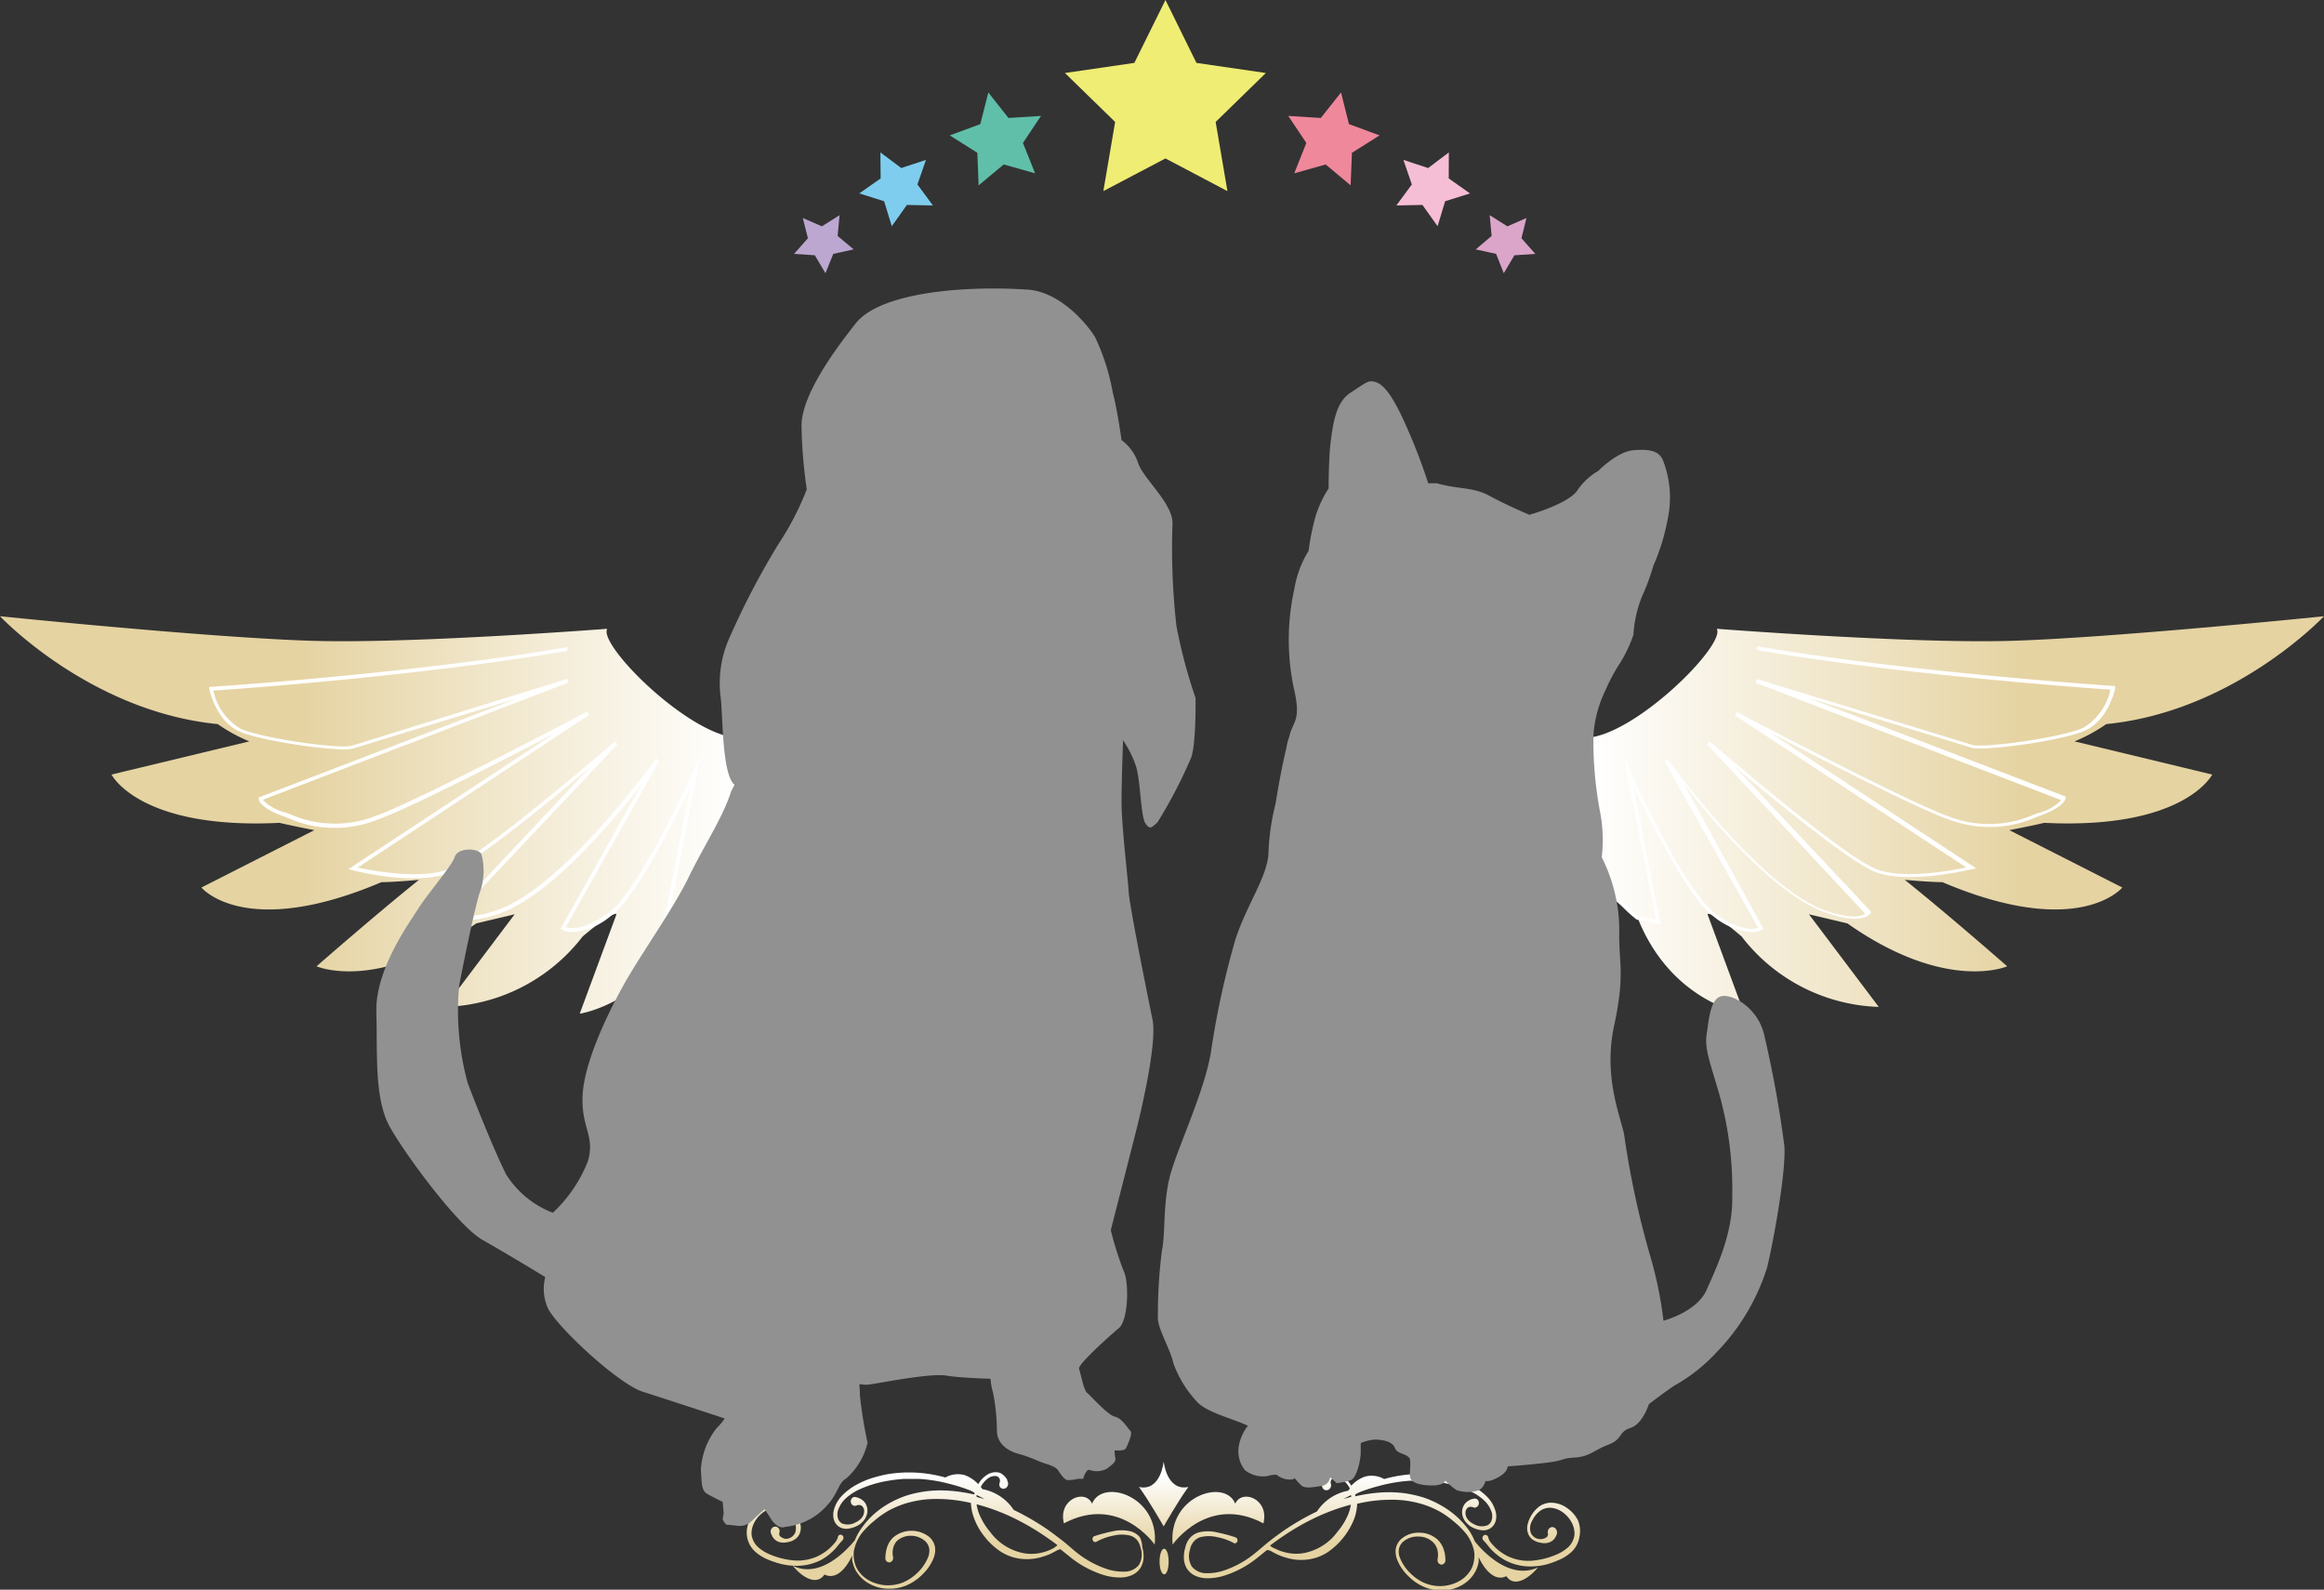
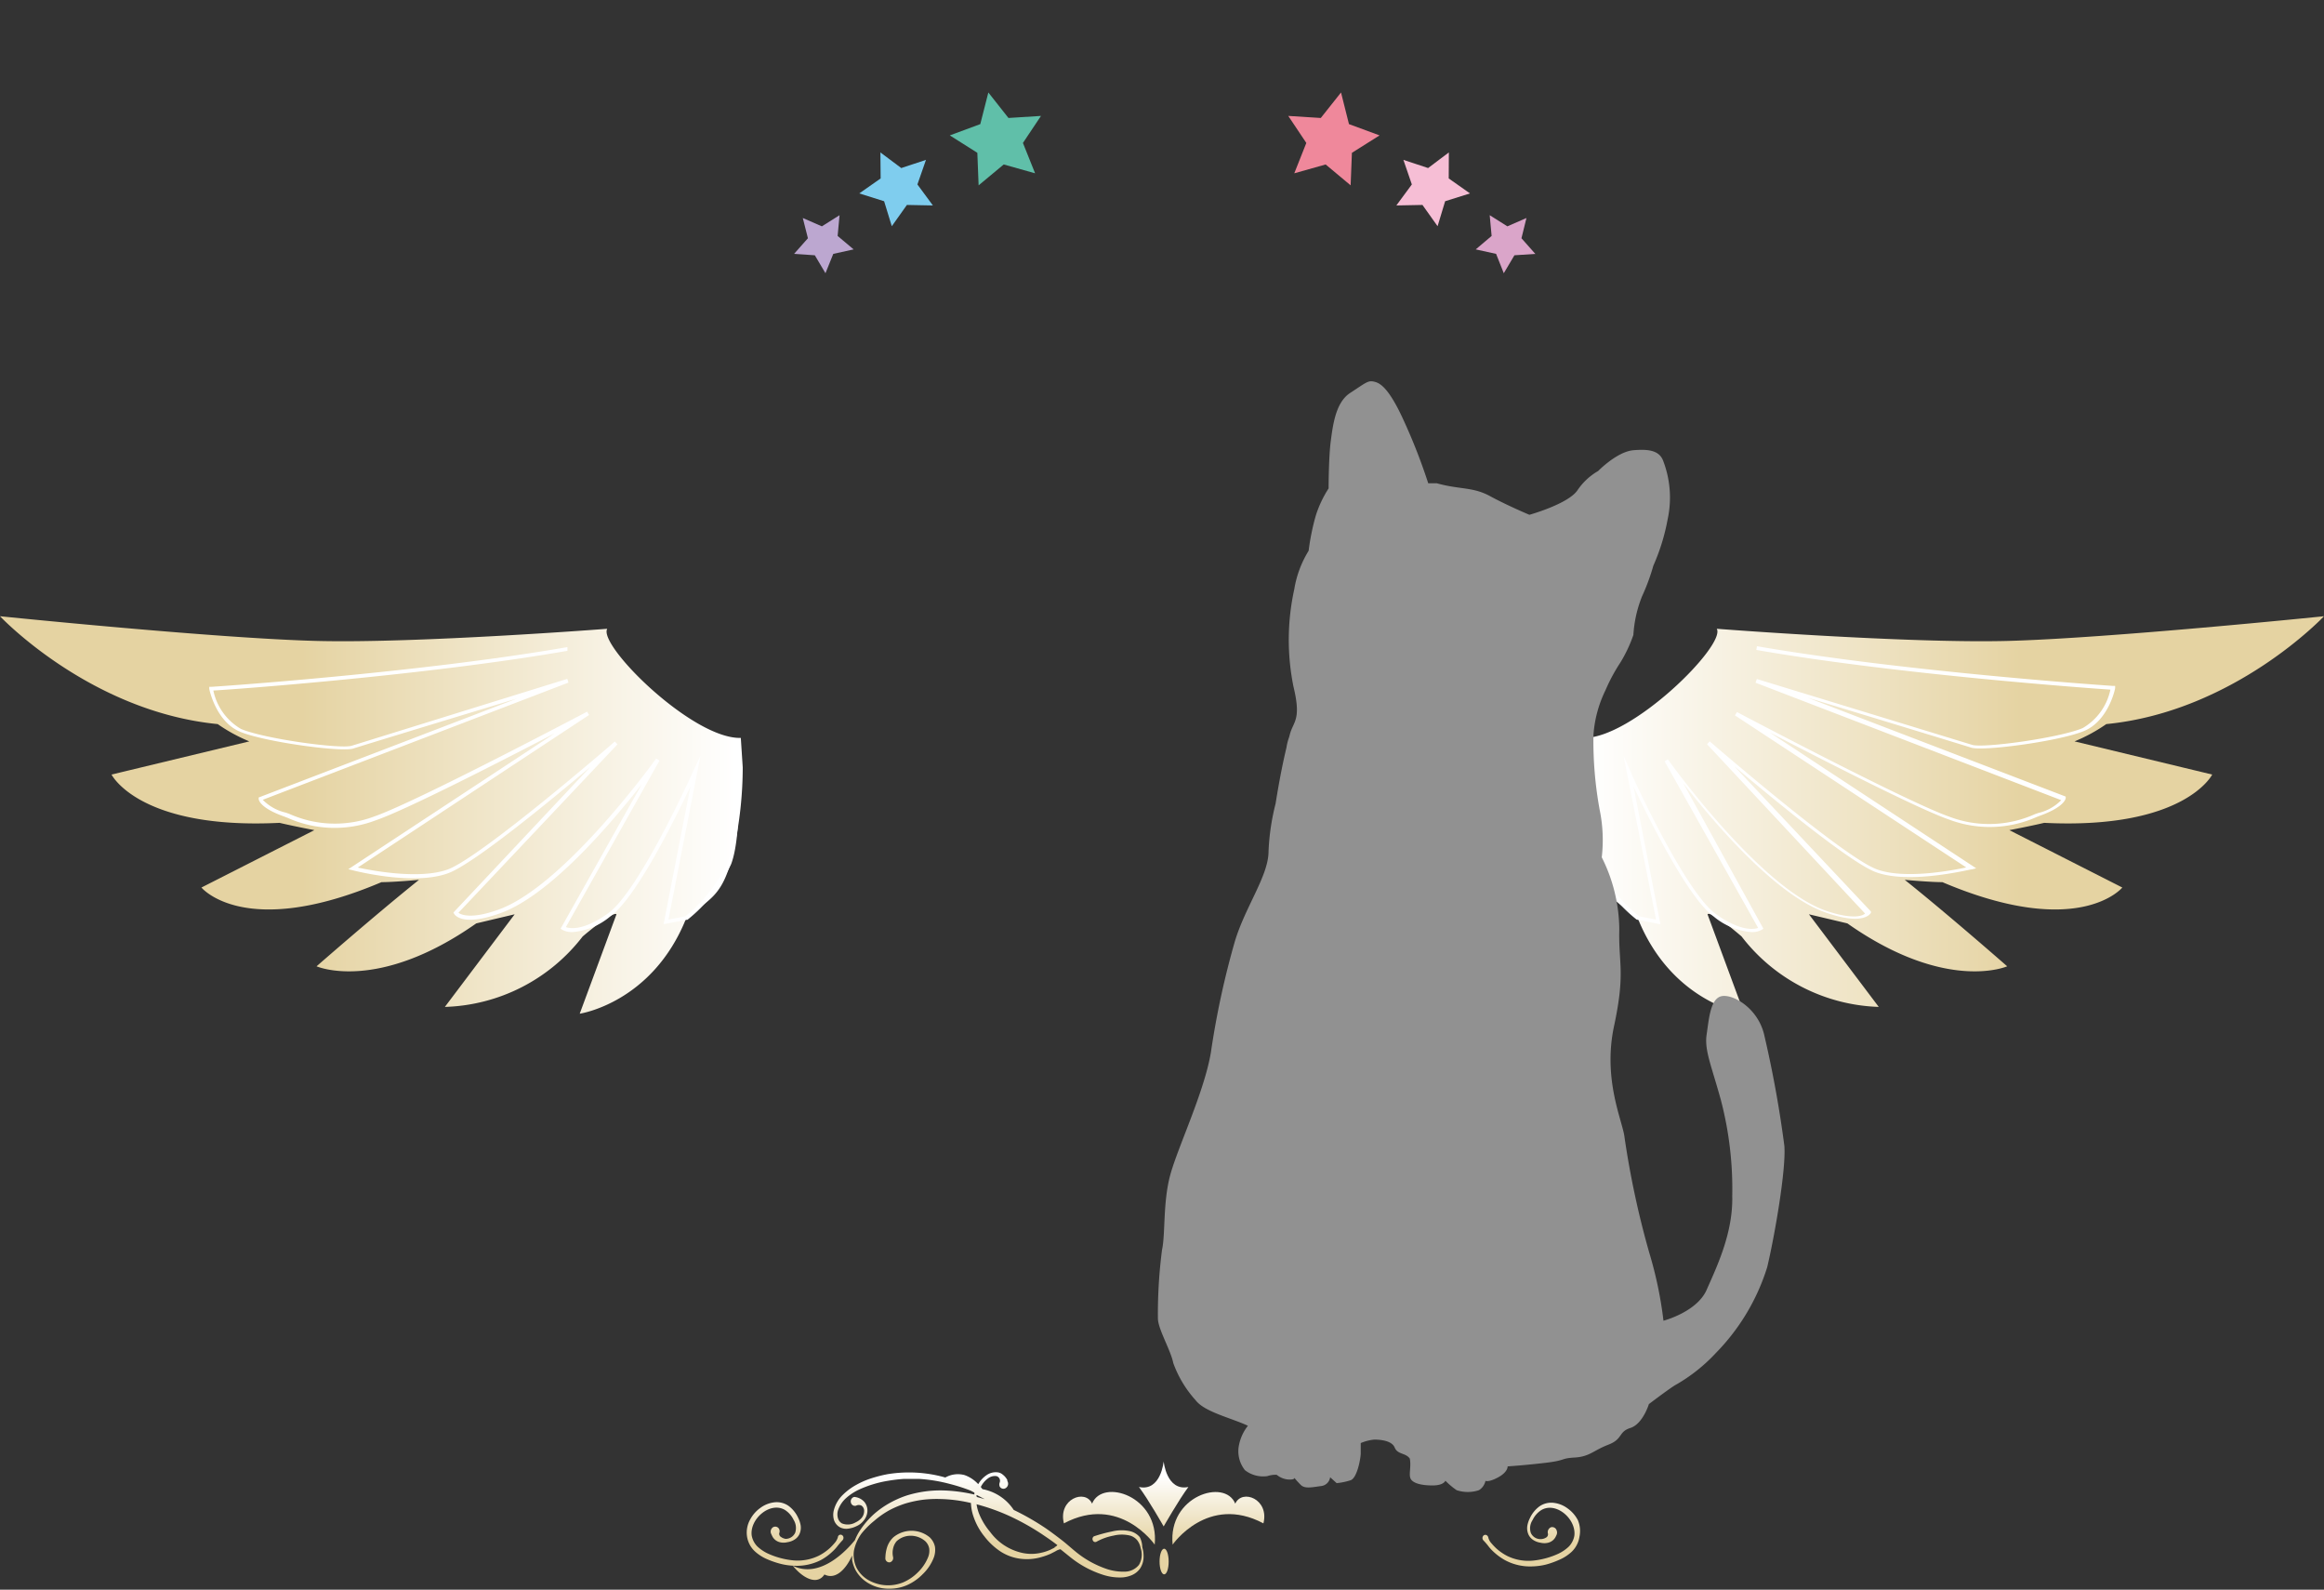
<svg xmlns="http://www.w3.org/2000/svg" xmlns:xlink="http://www.w3.org/1999/xlink" id="レイヤー_2" data-name="レイヤー 2" viewBox="0 0 181.48 124.11">
  <rect x="0" y="0" width="181.48" height="124.11" fill="#333333" stroke="none" />
  <defs>
    <style>.cls-1{fill:url(#名称未設定グラデーション_81);}.cls-2{fill:#fff;}.cls-3{fill:url(#名称未設定グラデーション_81-2);}.cls-4{fill:url(#名称未設定グラデーション_81-3);}.cls-5{fill:url(#名称未設定グラデーション_81-4);}.cls-6{fill:url(#名称未設定グラデーション_81-5);}.cls-7{fill:url(#名称未設定グラデーション_81-6);}.cls-8{fill:url(#名称未設定グラデーション_81-7);}.cls-9{fill:url(#名称未設定グラデーション_81-8);}.cls-10{fill:url(#名称未設定グラデーション_81-9);}.cls-11{fill:url(#名称未設定グラデーション_81-10);}.cls-12{fill:#919191;}.cls-13{fill:none;}.cls-14{fill:#efed74;}.cls-15{fill:#ef889b;}.cls-16{fill:#f6bed5;}.cls-17{fill:#daa5c9;}.cls-18{fill:#60bfa9;}.cls-19{fill:#7fcdee;}.cls-20{fill:#bca7d0;}</style>
    <linearGradient id="名称未設定グラデーション_81" x1="-1466.04" y1="63.63" x2="-1522.56" y2="63.63" gradientTransform="matrix(-1, 0, 0, 1, -1342.01, 0)" gradientUnits="userSpaceOnUse">
      <stop offset="0" stop-color="#fff" />
      <stop offset="0.6" stop-color="#e5d3a2" />
    </linearGradient>
    <linearGradient id="名称未設定グラデーション_81-2" x1="119.67" y1="115.24" x2="119.67" y2="124.2" gradientTransform="matrix(1, 0, 0, 1, 0, 0)" xlink:href="#名称未設定グラデーション_81" />
    <linearGradient id="名称未設定グラデーション_81-3" x1="106.17" y1="115.24" x2="106.17" y2="124.2" gradientTransform="matrix(1, 0, 0, 1, 0, 0)" xlink:href="#名称未設定グラデーション_81" />
    <linearGradient id="名称未設定グラデーション_81-4" x1="95.14" y1="115.24" x2="95.14" y2="124.2" gradientTransform="matrix(1, 0, 0, 1, 0, 0)" xlink:href="#名称未設定グラデーション_81" />
    <linearGradient id="名称未設定グラデーション_81-5" x1="90.87" y1="115.24" x2="90.87" y2="124.2" gradientTransform="matrix(1, 0, 0, 1, 0, 0)" xlink:href="#名称未設定グラデーション_81" />
    <linearGradient id="名称未設定グラデーション_81-6" x1="75.57" y1="115.24" x2="75.57" y2="124.2" gradientTransform="matrix(1, 0, 0, 1, 0, 0)" xlink:href="#名称未設定グラデーション_81" />
    <linearGradient id="名称未設定グラデーション_81-7" x1="62.07" y1="115.24" x2="62.07" y2="124.2" gradientTransform="matrix(1, 0, 0, 1, 0, 0)" xlink:href="#名称未設定グラデーション_81" />
    <linearGradient id="名称未設定グラデーション_81-8" x1="86.6" y1="115.24" x2="86.6" y2="124.2" gradientTransform="matrix(1, 0, 0, 1, 0, 0)" xlink:href="#名称未設定グラデーション_81" />
    <linearGradient id="名称未設定グラデーション_81-9" x1="90.91" y1="115.24" x2="90.91" y2="124.2" gradientTransform="matrix(1, 0, 0, 1, 0, 0)" xlink:href="#名称未設定グラデーション_81" />
    <linearGradient id="名称未設定グラデーション_81-10" x1="57.44" y1="63.63" x2="0.93" y2="63.63" gradientTransform="matrix(1, 0, 0, 1, 0, 0)" xlink:href="#名称未設定グラデーション_81" />
  </defs>
  <path class="cls-1" d="M123.63,57.61c3.78.1,11.18-7.26,10.43-8.52,0,0,14.77,1.14,22.6.95s24.82-1.93,24.82-1.93-7,7.44-17,8.42A12.82,12.82,0,0,1,162,57.88l10.75,2.59s-2.15,4.31-13.12,3.77c-1.14.27-2.72.57-2.72.57l8.82,4.48s-3.37,4.12-14.05-.42c-1,0-2.94-.18-2.94-.18,3.37,2.69,8,6.75,8,6.75s-4.74,2.09-12.48-3.35l-3-.71,5.45,7.23A14.07,14.07,0,0,1,136,73.11c-2.51-2.15-2.66-1.73-2.66-1.73l2.87,7.76s-5.66-.83-8.32-7.46C126,70.12,125,70,124.17,66.24a30.06,30.06,0,0,1-.72-6.33" />
  <path class="cls-2" d="M136.77,72.77a5.24,5.24,0,0,1-2.94-1.21c-2-1.44-5.05-7.59-6.27-10.16l2.1,10.76-1.86-.37a11.94,11.94,0,0,1-3.42-4.36c-.86-2.34-.52-7.38-.51-7.59l.3,0s-.34,5.19.5,7.46A11.61,11.61,0,0,0,128,71.54l1.32.25L126.78,59l.53,1.19c0,.1,4.25,9.43,6.69,11.18,1.91,1.36,3,1.19,3.29,1.07l-7.3-13,.25-.16c.07.1,7.2,10.08,12.4,11.84,2.09.7,2.83.37,3,.2L133.3,58.1l.21-.22c.11.09,10.48,9.08,13.08,10,2.17.78,5.83.08,6.95-.16L135.48,55.85l.16-.26c.13.07,13.36,7.06,16.61,8.18a8.71,8.71,0,0,0,6.66-.21l.26-.09a3.67,3.67,0,0,0,1.79-1L137.09,53.3l.1-.29L154,58.15c.87.28,6.88-.55,8.64-1.31a4.54,4.54,0,0,0,2.16-3c-1.8-.12-16.75-1.2-27.65-3.1l.05-.29c11.54,2,27.64,3.09,27.8,3.1l.17,0,0,.16c0,.11-.54,2.54-2.38,3.34s-7.91,1.62-8.86,1.32c-.62-.2-8-2.45-12.77-3.9l20.15,7.72v.11c0,.08-.14.71-2,1.38l-.26.1a9,9,0,0,1-6.86.2c-2.36-.81-9.91-4.68-14-6.8l16.13,10.61-.33.08c-.2,0-4.81,1.19-7.48.23-1.94-.7-7.87-5.57-11.08-8.28l10.67,11.34,0,.1c-.05.1-.62,1-3.48,0-3.95-1.33-8.84-7.11-11.18-10.12L137.7,72.5l-.11.08A1.56,1.56,0,0,1,136.77,72.77Z" />
  <path class="cls-3" d="M123.21,118.67a2.62,2.62,0,0,0-.8-.91,2.23,2.23,0,0,0-1.07-.43,1.61,1.61,0,0,0-1.12.27,2.4,2.4,0,0,0-.75.92,2.16,2.16,0,0,0-.2.59,1.22,1.22,0,0,0,.07.65,1,1,0,0,0,.41.48,1.41,1.41,0,0,0,.55.2,1.23,1.23,0,0,0,.6,0,.9.9,0,0,0,.59-.48l.07-.15a.44.44,0,0,0,0-.32.36.36,0,0,0-.46-.25.42.42,0,0,0-.22.5.29.29,0,0,1-.15.3.8.8,0,0,1-.43.12.82.82,0,0,1-.76-.49,1.16,1.16,0,0,1,.14-1,1.87,1.87,0,0,1,.67-.77c1.16-.7,2.76.7,2.59,2a1.62,1.62,0,0,1-.43.84,3.13,3.13,0,0,1-.82.56,6.21,6.21,0,0,1-2,.54,3.76,3.76,0,0,1-2-.37,4,4,0,0,1-.85-.59,4.59,4.59,0,0,1-.37-.39,1,1,0,0,1-.25-.46.27.27,0,0,0-.07-.13.21.21,0,0,0-.32,0,.27.27,0,0,0,0,.35h0a5,5,0,0,1,.39.45,3.22,3.22,0,0,0,.39.43,4.54,4.54,0,0,0,.91.67,4.13,4.13,0,0,0,2.14.49,4.94,4.94,0,0,0,1.09-.15,6.86,6.86,0,0,0,1-.36,3.37,3.37,0,0,0,1-.65,2.05,2.05,0,0,0,.59-1.16A2.17,2.17,0,0,0,123.21,118.67Z" />
-   <path class="cls-4" d="M115.17,120.34a4.78,4.78,0,0,0-.44-.84,6.7,6.7,0,0,0-2.25-2,7.72,7.72,0,0,0-1.35-.6,10.17,10.17,0,0,0-1.43-.32,10,10,0,0,0-1.45-.08,12.35,12.35,0,0,0-2.42.32l0-.15a.43.43,0,0,0,0,0l.28-.15a13.77,13.77,0,0,1,1.65-.53,12.18,12.18,0,0,1,2.38-.39c.4,0,.8,0,1.2,0a11.71,11.71,0,0,1,1.19.14,8.84,8.84,0,0,1,2.3.69,4.15,4.15,0,0,1,1,.65,2.22,2.22,0,0,1,.66,1,1.1,1.1,0,0,1,0,.57.69.69,0,0,1-.31.42,1.22,1.22,0,0,1-1.08-.08,1.38,1.38,0,0,1-.46-.34.84.84,0,0,1-.2-.52.5.5,0,0,1,.2-.44.46.46,0,0,1,.43,0,.29.29,0,0,0,.16,0,.36.36,0,0,0,.25-.41.32.32,0,0,0-.38-.28h0a1.18,1.18,0,0,0-.7.39,1.08,1.08,0,0,0-.22.79,1.26,1.26,0,0,0,.31.68,1.41,1.41,0,0,0,.54.41,2,2,0,0,0,.63.19,1.05,1.05,0,0,0,.67-.11,1,1,0,0,0,.46-.58,1.44,1.44,0,0,0,0-.77,2.57,2.57,0,0,0-.72-1.2,4.9,4.9,0,0,0-1.06-.78,6.74,6.74,0,0,0-1.18-.5,10.54,10.54,0,0,0-1.23-.31,10.4,10.4,0,0,0-4.51.26,2,2,0,0,0-1.5-.19,2.64,2.64,0,0,0-1.07.71,2.09,2.09,0,0,0-.63-.69,1.26,1.26,0,0,0-.82-.24.76.76,0,0,0-.46.18,1.34,1.34,0,0,0-.36.42l0,.08a.46.46,0,0,0,0,.33.34.34,0,0,0,.44.26.4.4,0,0,0,.24-.48.38.38,0,0,1,.26-.49.9.9,0,0,1,.66.18,1.85,1.85,0,0,1,.56.67l-.13.17a3.74,3.74,0,0,0-2.44,1.62l0,0a20.09,20.09,0,0,0-2.54,1.46c-.4.28-.8.57-1.19.88s-.76.64-1.13.94a7.71,7.71,0,0,1-2.46,1.35,4.1,4.1,0,0,1-1.34.19,1.45,1.45,0,0,1-1.12-.53,1.61,1.61,0,0,1-.13-1.32,1.32,1.32,0,0,1,.28-.61,1.1,1.1,0,0,1,.52-.35,2.71,2.71,0,0,1,1.33,0,4.37,4.37,0,0,1,1.31.47h0l0,0a.21.21,0,0,0,.26-.17.25.25,0,0,0-.15-.29,11.91,11.91,0,0,0-1.42-.38,3.05,3.05,0,0,0-1.47,0,1.48,1.48,0,0,0-.68.44,1.76,1.76,0,0,0-.36.77,2.52,2.52,0,0,0-.1.83,1.64,1.64,0,0,0,.27.83,1.51,1.51,0,0,0,.64.52,2.28,2.28,0,0,0,.75.18,4.22,4.22,0,0,0,1.46-.19,7.79,7.79,0,0,0,2.6-1.39l.77-.62.05,0h0a1.14,1.14,0,0,1,.39.16l.37.19a5.29,5.29,0,0,0,.76.27,4,4,0,0,0,1.62.12,3.69,3.69,0,0,0,1.55-.57,5.65,5.65,0,0,0,2.1-2.69,4,4,0,0,0,.2-1.09,11.43,11.43,0,0,1,2.39-.31,9.11,9.11,0,0,1,1.38.06,8.76,8.76,0,0,1,1.35.29,7.55,7.55,0,0,1,1.28.54,7,7,0,0,1,1.15.81,6.43,6.43,0,0,1,1,1,3.47,3.47,0,0,1,.58,1.3,2.06,2.06,0,0,1,0,.7,2.17,2.17,0,0,1-.2.67,2.37,2.37,0,0,1-1,1,3.1,3.1,0,0,1-2.63.14,3.62,3.62,0,0,1-1.16-.79,3.42,3.42,0,0,1-.8-1.19,1.33,1.33,0,0,1-.08-.68,1.05,1.05,0,0,1,.32-.57,1.74,1.74,0,0,1,1.24-.41,1.62,1.62,0,0,1,1.18.52,1.31,1.31,0,0,1,.28.58,1.63,1.63,0,0,1,0,.66v.1a.32.32,0,0,0,.32.33.33.33,0,0,0,.29-.36,2.62,2.62,0,0,0-.15-.88,1.88,1.88,0,0,0-.47-.72,2.11,2.11,0,0,0-1.42-.53,2.06,2.06,0,0,0-1.41.49,1.37,1.37,0,0,0-.42.73,1.72,1.72,0,0,0,.09.85,3.58,3.58,0,0,0,.87,1.3,3.9,3.9,0,0,0,1.24.86,3.39,3.39,0,0,0,1.44.27,3,3,0,0,0,1.43-.36,2.69,2.69,0,0,0,1.13-1.09,2.52,2.52,0,0,0,.27-.8c0-.11,0-.22,0-.34.46,1,1.28,1.93,2.16,1.48.56.86,1.66.3,2.47-.68C117.86,123.4,115.74,121.05,115.17,120.34Zm-9.66-3.48-.62.17.61-.31S105.51,116.81,105.51,116.86Zm-.24,1.39a5.27,5.27,0,0,1-.83,1.34,4.25,4.25,0,0,1-2.48,1.63,3.36,3.36,0,0,1-1.48,0,3.56,3.56,0,0,1-.72-.23l-.35-.16a.63.63,0,0,1-.23-.17h0c.39-.3.78-.57,1.18-.84a19.08,19.08,0,0,1,2.49-1.4,16,16,0,0,1,2.64-.95A3.33,3.33,0,0,1,105.27,118.25Z" />
  <path class="cls-5" d="M98.66,118.93c.48-1.89-1.66-2.72-2.2-1.54-.81-2-5.27-.59-4.89,3.2C91.57,120.59,94.31,116.62,98.66,118.93Z" />
  <path class="cls-6" d="M92.8,116.09c-1.71.35-1.93-2-1.93-2s-.21,2.37-1.93,2c.75,1,1.93,3.08,1.93,3.08S92.05,117.1,92.8,116.09Z" />
  <path class="cls-7" d="M89,120a1.43,1.43,0,0,0-.68-.44,3.05,3.05,0,0,0-1.47,0,11.91,11.91,0,0,0-1.42.38l0,0a.24.24,0,0,0-.09.32.2.2,0,0,0,.29.1h0a4.37,4.37,0,0,1,1.31-.47,2.71,2.71,0,0,1,1.33,0,1.18,1.18,0,0,1,.53.35,1.42,1.42,0,0,1,.27.61,1.57,1.57,0,0,1-.13,1.32,1.43,1.43,0,0,1-1.12.53,4.1,4.1,0,0,1-1.34-.19,7.71,7.71,0,0,1-2.46-1.35c-.37-.3-.74-.64-1.13-.94s-.79-.6-1.19-.88a20.09,20.09,0,0,0-2.54-1.46l0,0a3.74,3.74,0,0,0-2.44-1.62l-.13-.17a1.85,1.85,0,0,1,.56-.67.9.9,0,0,1,.66-.18.38.38,0,0,1,.26.49.43.43,0,0,0,0,.33.33.33,0,0,0,.49.1.4.4,0,0,0,.1-.54l0-.08a1.34,1.34,0,0,0-.36-.42.76.76,0,0,0-.46-.18,1.26,1.26,0,0,0-.82.24,2.09,2.09,0,0,0-.63.69,2.64,2.64,0,0,0-1.07-.71,2,2,0,0,0-1.5.19,10.4,10.4,0,0,0-4.51-.26,10.54,10.54,0,0,0-1.23.31,6.34,6.34,0,0,0-1.17.5,4.73,4.73,0,0,0-1.07.78,2.57,2.57,0,0,0-.72,1.2,1.44,1.44,0,0,0,0,.77,1,1,0,0,0,.46.58,1.05,1.05,0,0,0,.67.11,2,2,0,0,0,.63-.19,1.41,1.41,0,0,0,.54-.41,1.26,1.26,0,0,0,.31-.68,1.08,1.08,0,0,0-.22-.79,1.18,1.18,0,0,0-.7-.39h0a.26.26,0,0,0-.15,0,.36.36,0,0,0-.21.44.32.32,0,0,0,.4.23.46.46,0,0,1,.43,0,.5.5,0,0,1,.2.44.84.84,0,0,1-.2.52,1.38,1.38,0,0,1-.46.34,1.22,1.22,0,0,1-1.08.08.69.69,0,0,1-.31-.42,1.1,1.1,0,0,1,0-.57,2.22,2.22,0,0,1,.66-1,4.15,4.15,0,0,1,1-.65,8.84,8.84,0,0,1,2.3-.69,11.71,11.71,0,0,1,1.19-.14c.4,0,.8,0,1.2,0a12.06,12.06,0,0,1,2.38.39,13.77,13.77,0,0,1,1.65.53l.28.15a.43.43,0,0,0,0,0l0,.15a12.25,12.25,0,0,0-2.42-.32,8.85,8.85,0,0,0-2.88.4,7.72,7.72,0,0,0-1.35.6,7.07,7.07,0,0,0-1.23.88,6.62,6.62,0,0,0-1,1.16,4.23,4.23,0,0,0-.45.84c-.57.71-2.69,3.06-4.85,2,.81,1,1.91,1.54,2.47.68.88.45,1.7-.44,2.16-1.48,0,.12,0,.23,0,.34a2.8,2.8,0,0,0,.27.8,2.69,2.69,0,0,0,1.13,1.09,3,3,0,0,0,1.43.36,3.39,3.39,0,0,0,1.44-.27,3.9,3.9,0,0,0,1.24-.86,3.58,3.58,0,0,0,.87-1.3,1.72,1.72,0,0,0,.09-.85,1.43,1.43,0,0,0-.41-.73,2.23,2.23,0,0,0-2.84,0,1.88,1.88,0,0,0-.47.72,2.9,2.9,0,0,0-.15.88.28.28,0,0,0,0,.09.31.31,0,0,0,.36.26.35.35,0,0,0,.24-.41h0a1.47,1.47,0,0,1,0-.66,1.31,1.31,0,0,1,.28-.58A1.62,1.62,0,0,1,71,119.9a1.74,1.74,0,0,1,1.24.41,1.05,1.05,0,0,1,.32.57,1.33,1.33,0,0,1-.08.68,3.42,3.42,0,0,1-.8,1.19,3.62,3.62,0,0,1-1.16.79,3.11,3.11,0,0,1-2.63-.14,2.37,2.37,0,0,1-1-1,2.17,2.17,0,0,1-.2-.67,2.06,2.06,0,0,1,0-.7,3.47,3.47,0,0,1,.58-1.3,6.43,6.43,0,0,1,1-1,7,7,0,0,1,1.15-.81,7.55,7.55,0,0,1,1.28-.54,8.76,8.76,0,0,1,1.35-.29,9.11,9.11,0,0,1,1.38-.06,11.43,11.43,0,0,1,2.39.31,3.63,3.63,0,0,0,.21,1.09,5,5,0,0,0,.85,1.53,5.25,5.25,0,0,0,1.24,1.16,3.69,3.69,0,0,0,1.55.57,4,4,0,0,0,1.62-.12,5.29,5.29,0,0,0,.76-.27l.37-.19a1.14,1.14,0,0,1,.39-.16h0l0,0,.77.62a7.89,7.89,0,0,0,2.6,1.39,4.22,4.22,0,0,0,1.46.19,2.28,2.28,0,0,0,.75-.18,1.51,1.51,0,0,0,.64-.52,1.64,1.64,0,0,0,.27-.83,2.52,2.52,0,0,0-.1-.83A1.76,1.76,0,0,0,89,120Zm-12.7-3.27.6.31-.62-.17A.68.68,0,0,1,76.25,116.72Zm6.08,4.08L82,121a3.56,3.56,0,0,1-.72.23,3.36,3.36,0,0,1-1.48,0,4.25,4.25,0,0,1-2.48-1.63,5.27,5.27,0,0,1-.83-1.34,3.33,3.33,0,0,1-.23-.82,16,16,0,0,1,2.64.95,19.08,19.08,0,0,1,2.49,1.4c.4.27.8.54,1.18.84h0A.63.63,0,0,1,82.33,120.8Z" />
  <path class="cls-8" d="M64.11,121.79a4.28,4.28,0,0,0,.91-.67,3.22,3.22,0,0,0,.39-.43c.12-.15.24-.29.39-.45h0a.26.26,0,0,0,.06-.13.24.24,0,0,0-.17-.29.21.21,0,0,0-.26.19,1.17,1.17,0,0,1-.26.46,4.59,4.59,0,0,1-.37.39,4,4,0,0,1-.85.59,3.76,3.76,0,0,1-2,.37,6.21,6.21,0,0,1-2-.54,3.13,3.13,0,0,1-.82-.56,1.62,1.62,0,0,1-.43-.84c-.17-1.28,1.43-2.68,2.59-2a1.89,1.89,0,0,1,.68.77,1.2,1.2,0,0,1,.13,1,.82.82,0,0,1-.75.49A.81.81,0,0,1,61,120a.29.29,0,0,1-.15-.3.42.42,0,0,0,0-.31.34.34,0,0,0-.48-.16.41.41,0,0,0-.14.54l.07.15a.9.9,0,0,0,.59.48,1.23,1.23,0,0,0,.6,0,1.41,1.41,0,0,0,.55-.2,1,1,0,0,0,.41-.48,1.22,1.22,0,0,0,.07-.65,2.16,2.16,0,0,0-.2-.59,2.4,2.4,0,0,0-.75-.92,1.61,1.61,0,0,0-1.12-.27,2.27,2.27,0,0,0-1.07.43,2.62,2.62,0,0,0-.8.91,2.09,2.09,0,0,0-.25,1.29,2,2,0,0,0,.58,1.16,3.37,3.37,0,0,0,1,.65,6.86,6.86,0,0,0,1.05.36,4.94,4.94,0,0,0,1.09.15A4.13,4.13,0,0,0,64.11,121.79Z" />
  <path class="cls-9" d="M85.28,117.39c-.53-1.18-2.68-.35-2.2,1.54,4.35-2.31,7.09,1.66,7.09,1.66C90.55,116.8,86.09,115.38,85.28,117.39Z" />
  <path class="cls-10" d="M90.91,120.91c-.2,0-.36.44-.36,1s.16,1,.36,1,.35-.44.35-1S91.1,120.91,90.91,120.91Z" />
  <path class="cls-11" d="M57.85,57.61c-3.78.1-11.18-7.26-10.43-8.52,0,0-14.77,1.14-22.6.95S0,48.11,0,48.11s7,7.44,17,8.42a12.82,12.82,0,0,0,2.47,1.35L8.71,60.47s2.15,4.31,13.12,3.77c1.14.27,2.72.57,2.72.57l-8.82,4.48s3.37,4.12,14.06-.42c1,0,2.93-.18,2.93-.18-3.36,2.69-8,6.75-8,6.75s4.73,2.09,12.47-3.35l3-.71-5.45,7.23a14.1,14.1,0,0,0,10.76-5.5C48,71,48.14,71.38,48.14,71.38l-2.87,7.76s5.67-.83,8.32-7.46c1.86-1.56,2.94-1.68,3.73-5.44A30.39,30.39,0,0,0,58,59.91" />
  <path class="cls-2" d="M44.71,72.77a1.6,1.6,0,0,1-.82-.19l-.11-.08,6.34-11.28c-2.34,3-7.23,8.79-11.18,10.12-2.85,1-3.42.09-3.48,0l-.05-.1L46.08,59.89c-3.2,2.71-9.14,7.58-11.08,8.28-2.67,1-7.28-.18-7.47-.23l-.33-.08L43.32,57.25c-4.08,2.12-11.63,6-14,6.8a9,9,0,0,1-6.86-.2l-.26-.1c-1.9-.67-2-1.3-2-1.38v-.11l20.16-7.72c-4.79,1.45-12.16,3.7-12.78,3.9-.95.3-7-.53-8.85-1.32s-2.37-3.23-2.39-3.34l0-.16.17,0c.16,0,16.26-1.09,27.8-3.1l0,.29c-10.9,1.9-25.85,3-27.65,3.1a4.54,4.54,0,0,0,2.16,3c1.77.76,7.77,1.59,8.65,1.31L44.3,53l.09.29L20.52,62.44a3.61,3.61,0,0,0,1.79,1l.26.09a8.71,8.71,0,0,0,6.66.21c3.25-1.12,16.48-8.11,16.62-8.18l.15.26L27.94,67.73c1.12.24,4.78.94,7,.16,2.59-.93,13-9.92,13.07-10l.21.22L35.8,71.26c.21.16,1,.5,3-.2C44,69.3,51.17,59.32,51.24,59.22l.26.16-7.31,13c.33.12,1.38.29,3.29-1.07,2.45-1.75,6.65-11.08,6.69-11.18L54.7,59,52.2,71.79l1.32-.25a11.81,11.81,0,0,0,3.3-4.22c.84-2.27.49-7.41.49-7.46l.3,0c0,.21.35,5.25-.51,7.59a11.94,11.94,0,0,1-3.42,4.36l-.06,0-1.8.34,2.1-10.76c-1.21,2.57-4.25,8.72-6.27,10.16A5.24,5.24,0,0,1,44.71,72.77Z" />
-   <path class="cls-12" d="M57.1,61.77c-.66,2.07-2.07,4.14-3.32,6.71S50,74.54,48.64,77s-3.07,6.13-3.15,8.62,1,3.07.41,5.06a11,11,0,0,1-2.73,4,7.46,7.46,0,0,1-3.65-3c-1-2-2.58-6-3-7.14a21.37,21.37,0,0,1-.66-7.63c.41-2.07,1.07-5.39,1.57-7.13a5,5,0,0,0,.17-3.07c-.17-.5-1.83-.58-2.08.17s-2.07,2.82-2.82,4-3.4,4.81-3.31,8.13-.17,6.8,1.07,9,5.31,7.71,7.22,8.79,4.9,2.9,4.9,2.9a3.72,3.72,0,0,0,.16,2.33c.5,1.32,5.48,6,7.47,6.63s6.38,2.08,6.38,2.08a3.81,3.81,0,0,1-.62.74,5.78,5.78,0,0,0-1.24,3.28c.08.91,0,1.58.5,1.87s1.2.62,1.2.62l.08.87-.08.5s.21.42.33.42.83.08.83.08a1.33,1.33,0,0,0,1.12-.38c.5-.5,1-.91,1-.91s.37.54.49.75.62.83,1.12.62a5,5,0,0,0,3.36-1.78c.75-.83.79-1.66,1.41-2a5.41,5.41,0,0,0,1.66-2.78,34.49,34.49,0,0,1-.6-3.69c0-1.37-.31-.69.87-.88s4.73-.87,5.85-.68,3.48.25,3.48.25a5,5,0,0,0,.19,1.06,16,16,0,0,1,.31,3c0,.8.56,1.49,1.68,1.8s1.43.56,2.24.81.85.48.91.56.4.64.67.68a3.26,3.26,0,0,0,.85-.1l.39,0a1.77,1.77,0,0,1,.19-.48c.1-.14.16-.27.37-.19a1.65,1.65,0,0,0,1.25-.1c.35-.25.76-.54.7-.81a3.59,3.59,0,0,1-.06-.64s.77.08.89-.17.54-1.16.35-1.34-.66-1-1.22-1.12-1.93-1.68-2.18-1.87-.5-1.56-.62-1.87,2.36-2.55,3.11-3.17.81-3.61.37-4.48a26.35,26.35,0,0,1-1-3.17s1.61-6.29,2-7.84S90.37,81.4,90,79.6s-1.8-8.9-1.86-9.95-.56-5.23-.56-7,.12-4.86.12-4.86a8.59,8.59,0,0,1,1,2c.37,1.12.37,3.92.74,4.48s.5.31.94-.06a37,37,0,0,0,2.61-5c.43-1,.37-4.72.37-4.72a40.72,40.72,0,0,1-1.49-5.6,53.78,53.78,0,0,1-.31-8c.06-1.56-2.3-3.55-2.68-4.73a3.64,3.64,0,0,0-1.3-1.8s-.31-2.3-.69-3.74a17,17,0,0,0-1.37-4.29c-.68-1.12-2.86-3.67-5.47-3.73a38.93,38.93,0,0,0-4.94,0c-2.22.14-6.72.66-8.29,2.65s-4.23,5.56-4.23,8A38.83,38.83,0,0,0,63,38.21a22.69,22.69,0,0,1-2.24,4.31,61.33,61.33,0,0,0-3.81,7.3,8.64,8.64,0,0,0-.67,4.65c.17,1.32.09,6,1.08,6.8" />
  <path class="cls-13" d="M66.29,42.35a83.42,83.42,0,0,0,.37,9.19c.37,2.49.27,4.88-.55,6.35s-1.2,2.39-3.31,2.66-3.22-.09-4.23-.92a8.68,8.68,0,0,1-1.29-1.19" />
  <path class="cls-12" d="M139.34,89.46a87.58,87.58,0,0,0-1.58-8.69c-.49-2.06-2.42-3.17-3.31-3s-1,1.79-1.18,3,.35,2.35,1.11,5.1a27.37,27.37,0,0,1,.89,7.52c.07,2.89-1.24,5.58-2,7.31s-3.37,2.41-3.37,2.41a30.89,30.89,0,0,0-1.11-5.31,69.45,69.45,0,0,1-1.93-9c-.13-1.24-1.72-4.48-.82-8.69s.34-4.82.41-7.58a12.71,12.71,0,0,0-1.37-5.6,11.62,11.62,0,0,0-.16-3.69,29.87,29.87,0,0,1-.49-5.83,9.41,9.41,0,0,1,.94-3.52,13.8,13.8,0,0,1,1.18-2.19,11,11,0,0,0,1-2.13,9.66,9.66,0,0,1,.67-3,16.52,16.52,0,0,0,.89-2.41,16,16,0,0,0,1.12-3.64,8,8,0,0,0-.33-4.48c-.28-.84-1.07-1-2.35-.89s-2.75,1.62-2.75,1.62a4.9,4.9,0,0,0-1.62,1.51c-.73,1.07-3.75,1.91-3.75,1.91s-1.74-.73-3.08-1.46-2.35-.5-4.15-1h-.67a44.84,44.84,0,0,0-1.9-4.87c-1.29-2.85-2-3-2.41-3.08s-.67.17-1.79.9-1.34,2.46-1.51,3.75-.17,3.7-.17,3.7a8.81,8.81,0,0,0-1,2.12,18.37,18.37,0,0,0-.56,2.75,8.22,8.22,0,0,0-1.12,3,18.37,18.37,0,0,0-.06,7.62c.62,2.57,0,2.68-.28,3.69l-.06.23a4.26,4.26,0,0,0-.21.82c-.24,1-.53,2.37-.85,4.38h0a18,18,0,0,0-.55,3.72c0,1.9-1.79,4.28-2.62,7a65.78,65.78,0,0,0-1.88,8.69c-.51,3.08-2.58,7.4-3.17,9.56s-.37,4.59-.65,5.88a39.06,39.06,0,0,0-.32,5.33c0,.83,1,2.48,1.2,3.49a8.72,8.72,0,0,0,1.74,2.9c.69.92,2.76,1.38,4.09,2a3.51,3.51,0,0,0-.69,1.47,2.37,2.37,0,0,0,.46,2,2.31,2.31,0,0,0,1.75.46,2,2,0,0,1,.73-.1,1.6,1.6,0,0,0,1,.37c.46,0,.37-.14.37-.14a6.78,6.78,0,0,0,.5.55c.32.33.88.19,1.57.1a.8.8,0,0,0,.73-.69l.51.46a5.13,5.13,0,0,0,1.1-.23c.5-.19.78-1.7.78-2.12v-.78a3.57,3.57,0,0,1,1.06-.27c.41,0,1.36.06,1.59.62s.85.4,1.18.86c.13.65-.11,1.27.08,1.6s.82.5,1.7.5,1-.37,1-.37a5.81,5.81,0,0,0,.88.74,2.77,2.77,0,0,0,1.74,0,1.13,1.13,0,0,0,.51-.73s.23.14,1-.28.73-.85.73-.85,1.18-.07,2.9-.27,1.17-.35,2.34-.42,1.45-.55,2.62-1,.76-1,1.73-1.31,1.44-1.86,1.44-1.86,1.31-1,2-1.45a13.21,13.21,0,0,0,3.24-2.55,16.62,16.62,0,0,0,4-6.69C138.58,96.49,139.48,91.32,139.34,89.46Z" />
-   <polygon class="cls-14" points="91.01 0 93.43 4.91 98.85 5.7 94.93 9.52 95.85 14.92 91.01 12.37 86.16 14.92 87.08 9.52 83.16 5.7 88.58 4.91 91.01 0" />
  <polygon class="cls-15" points="104.72 7.22 105.34 9.69 107.73 10.57 105.57 11.93 105.47 14.47 103.52 12.84 101.07 13.53 102.01 11.16 100.6 9.05 103.14 9.21 104.72 7.22" />
  <polygon class="cls-16" points="113.14 11.9 113.13 13.93 114.79 15.1 112.85 15.71 112.26 17.66 111.08 16 109.04 16.04 110.25 14.4 109.59 12.48 111.52 13.12 113.14 11.9" />
  <polygon class="cls-17" points="119.2 17.02 118.81 18.6 119.89 19.82 118.26 19.93 117.43 21.33 116.83 19.82 115.24 19.47 116.48 18.42 116.33 16.8 117.71 17.67 119.2 17.02" />
  <polygon class="cls-18" points="77.18 7.22 76.55 9.69 74.17 10.57 76.32 11.93 76.42 14.47 78.38 12.84 80.83 13.53 79.88 11.16 81.29 9.05 78.75 9.21 77.18 7.22" />
  <polygon class="cls-19" points="68.75 11.9 68.77 13.93 67.1 15.1 69.04 15.71 69.64 17.66 70.82 16 72.85 16.04 71.64 14.4 72.31 12.48 70.38 13.12 68.75 11.9" />
  <polygon class="cls-20" points="62.69 17.02 63.09 18.6 62.01 19.82 63.63 19.93 64.46 21.33 65.07 19.82 66.66 19.47 65.41 18.42 65.56 16.8 64.18 17.67 62.69 17.02" />
</svg>